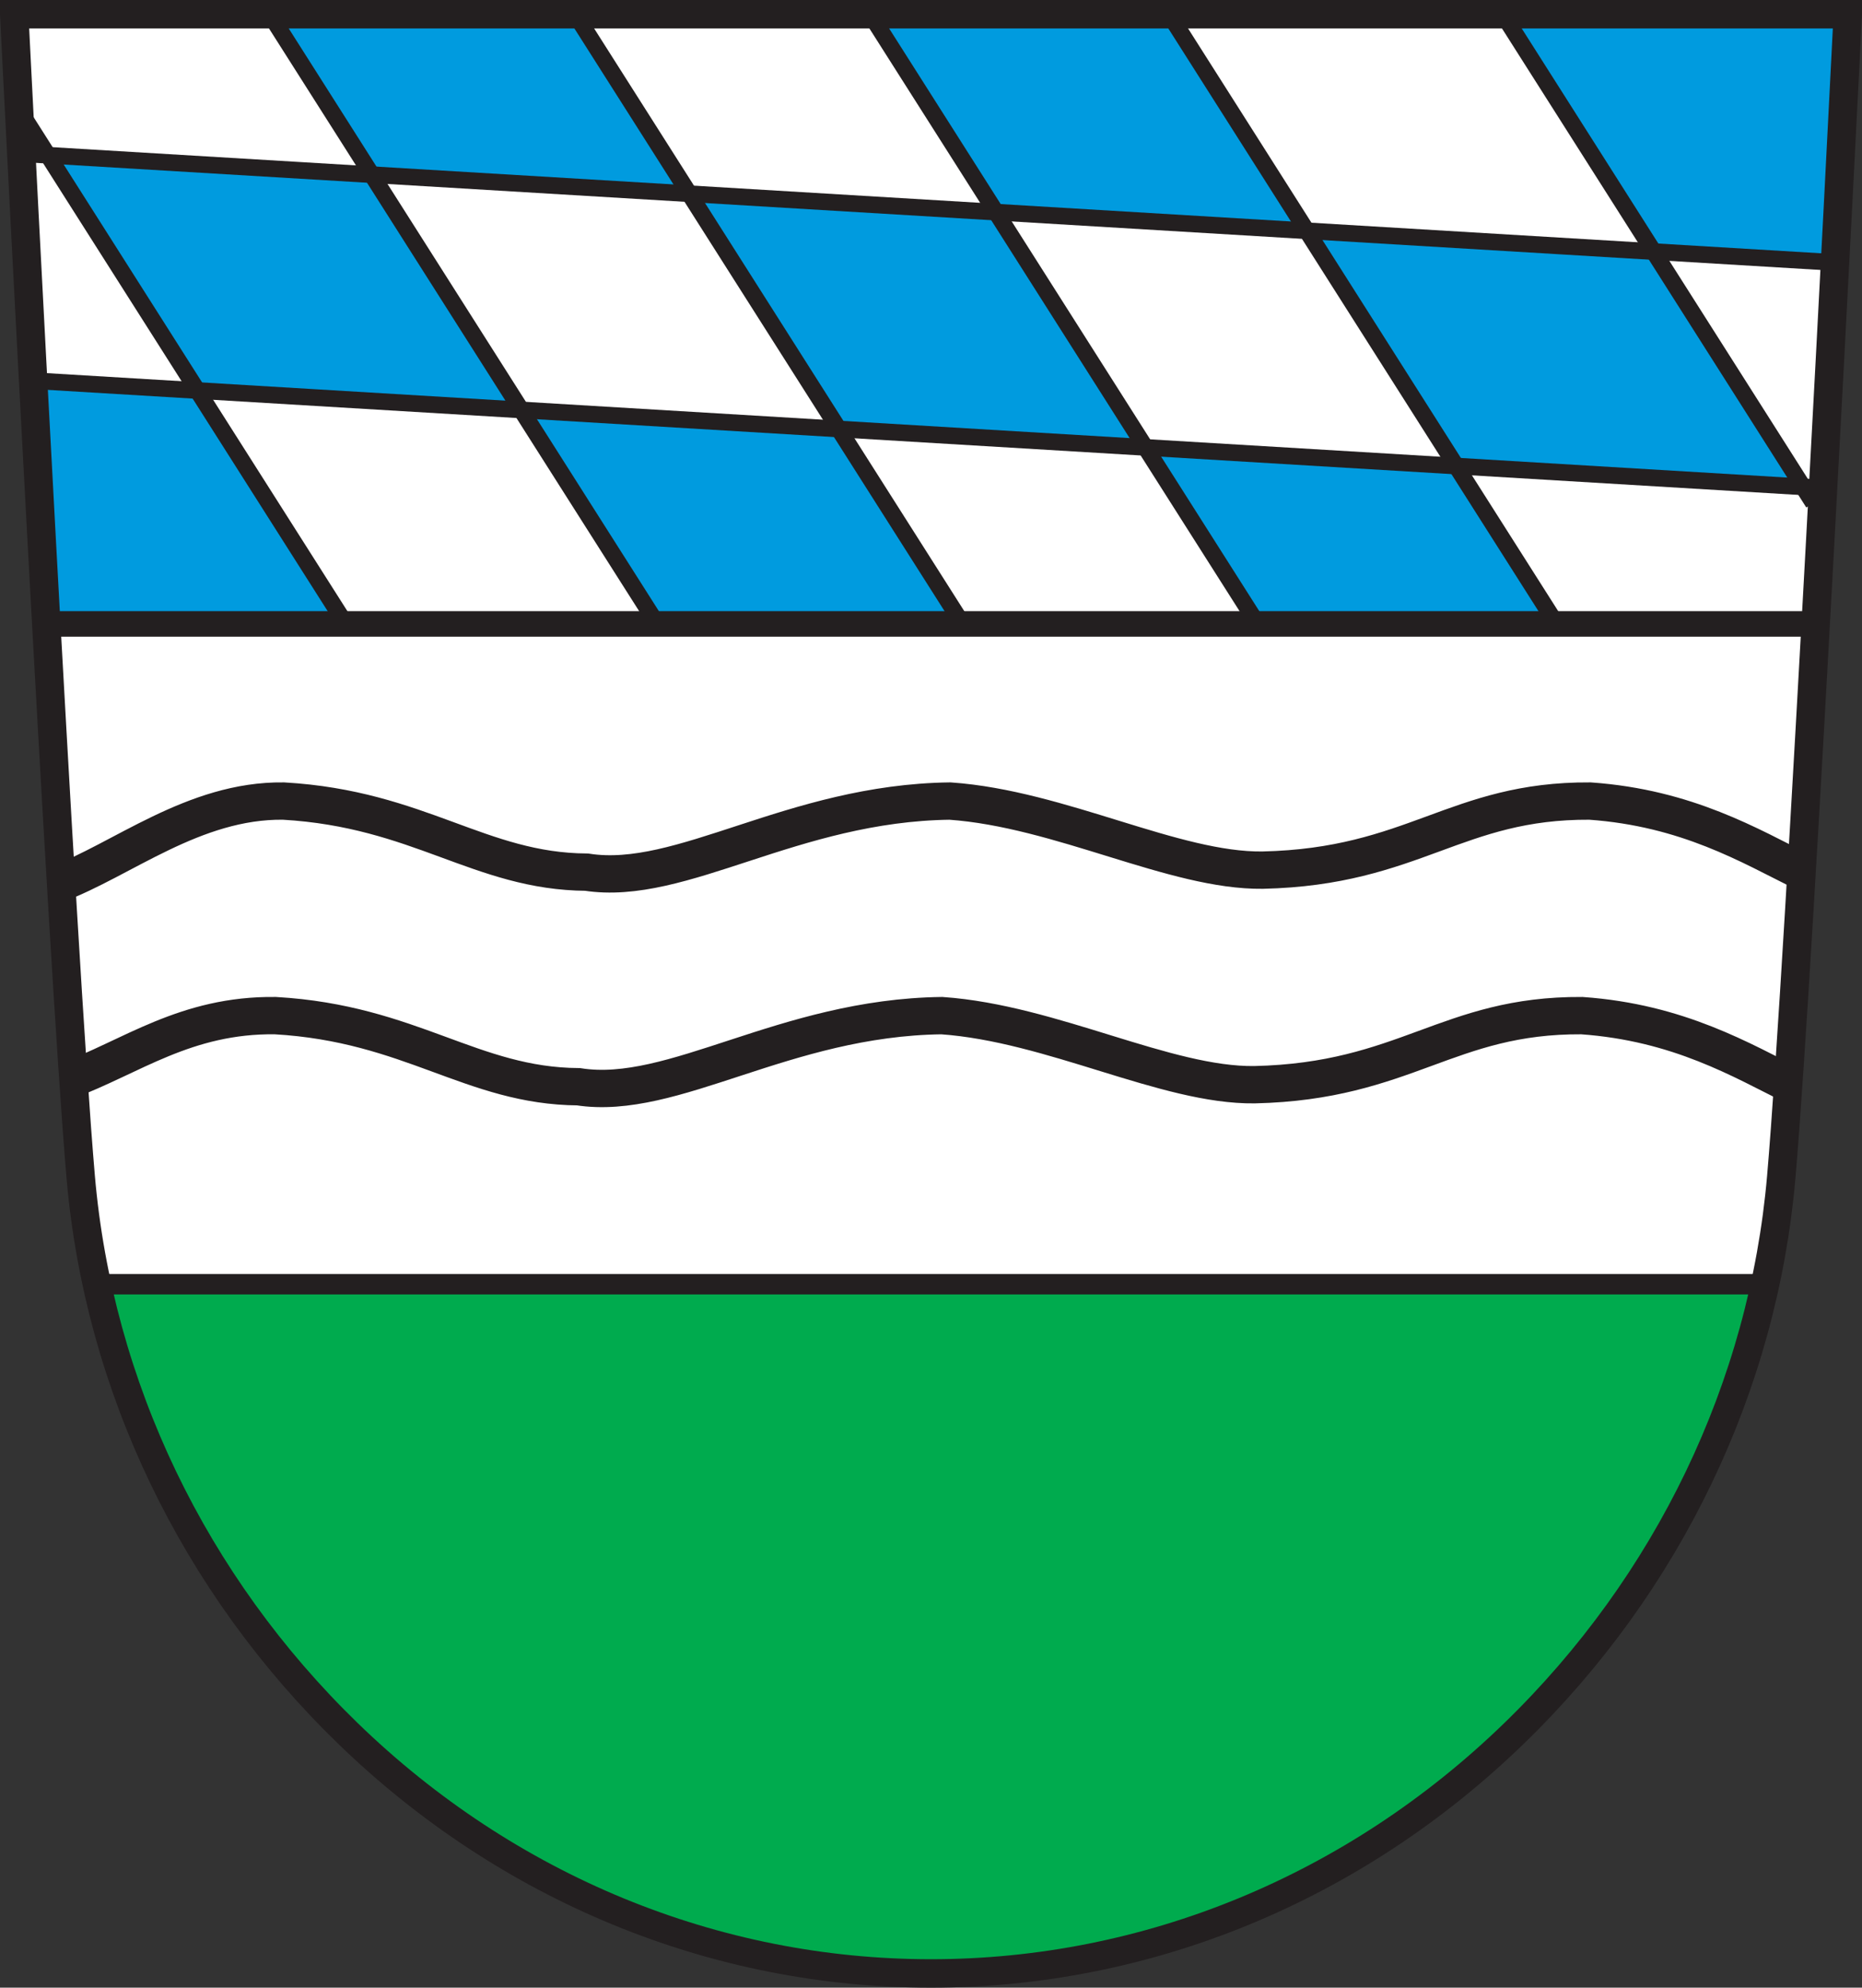
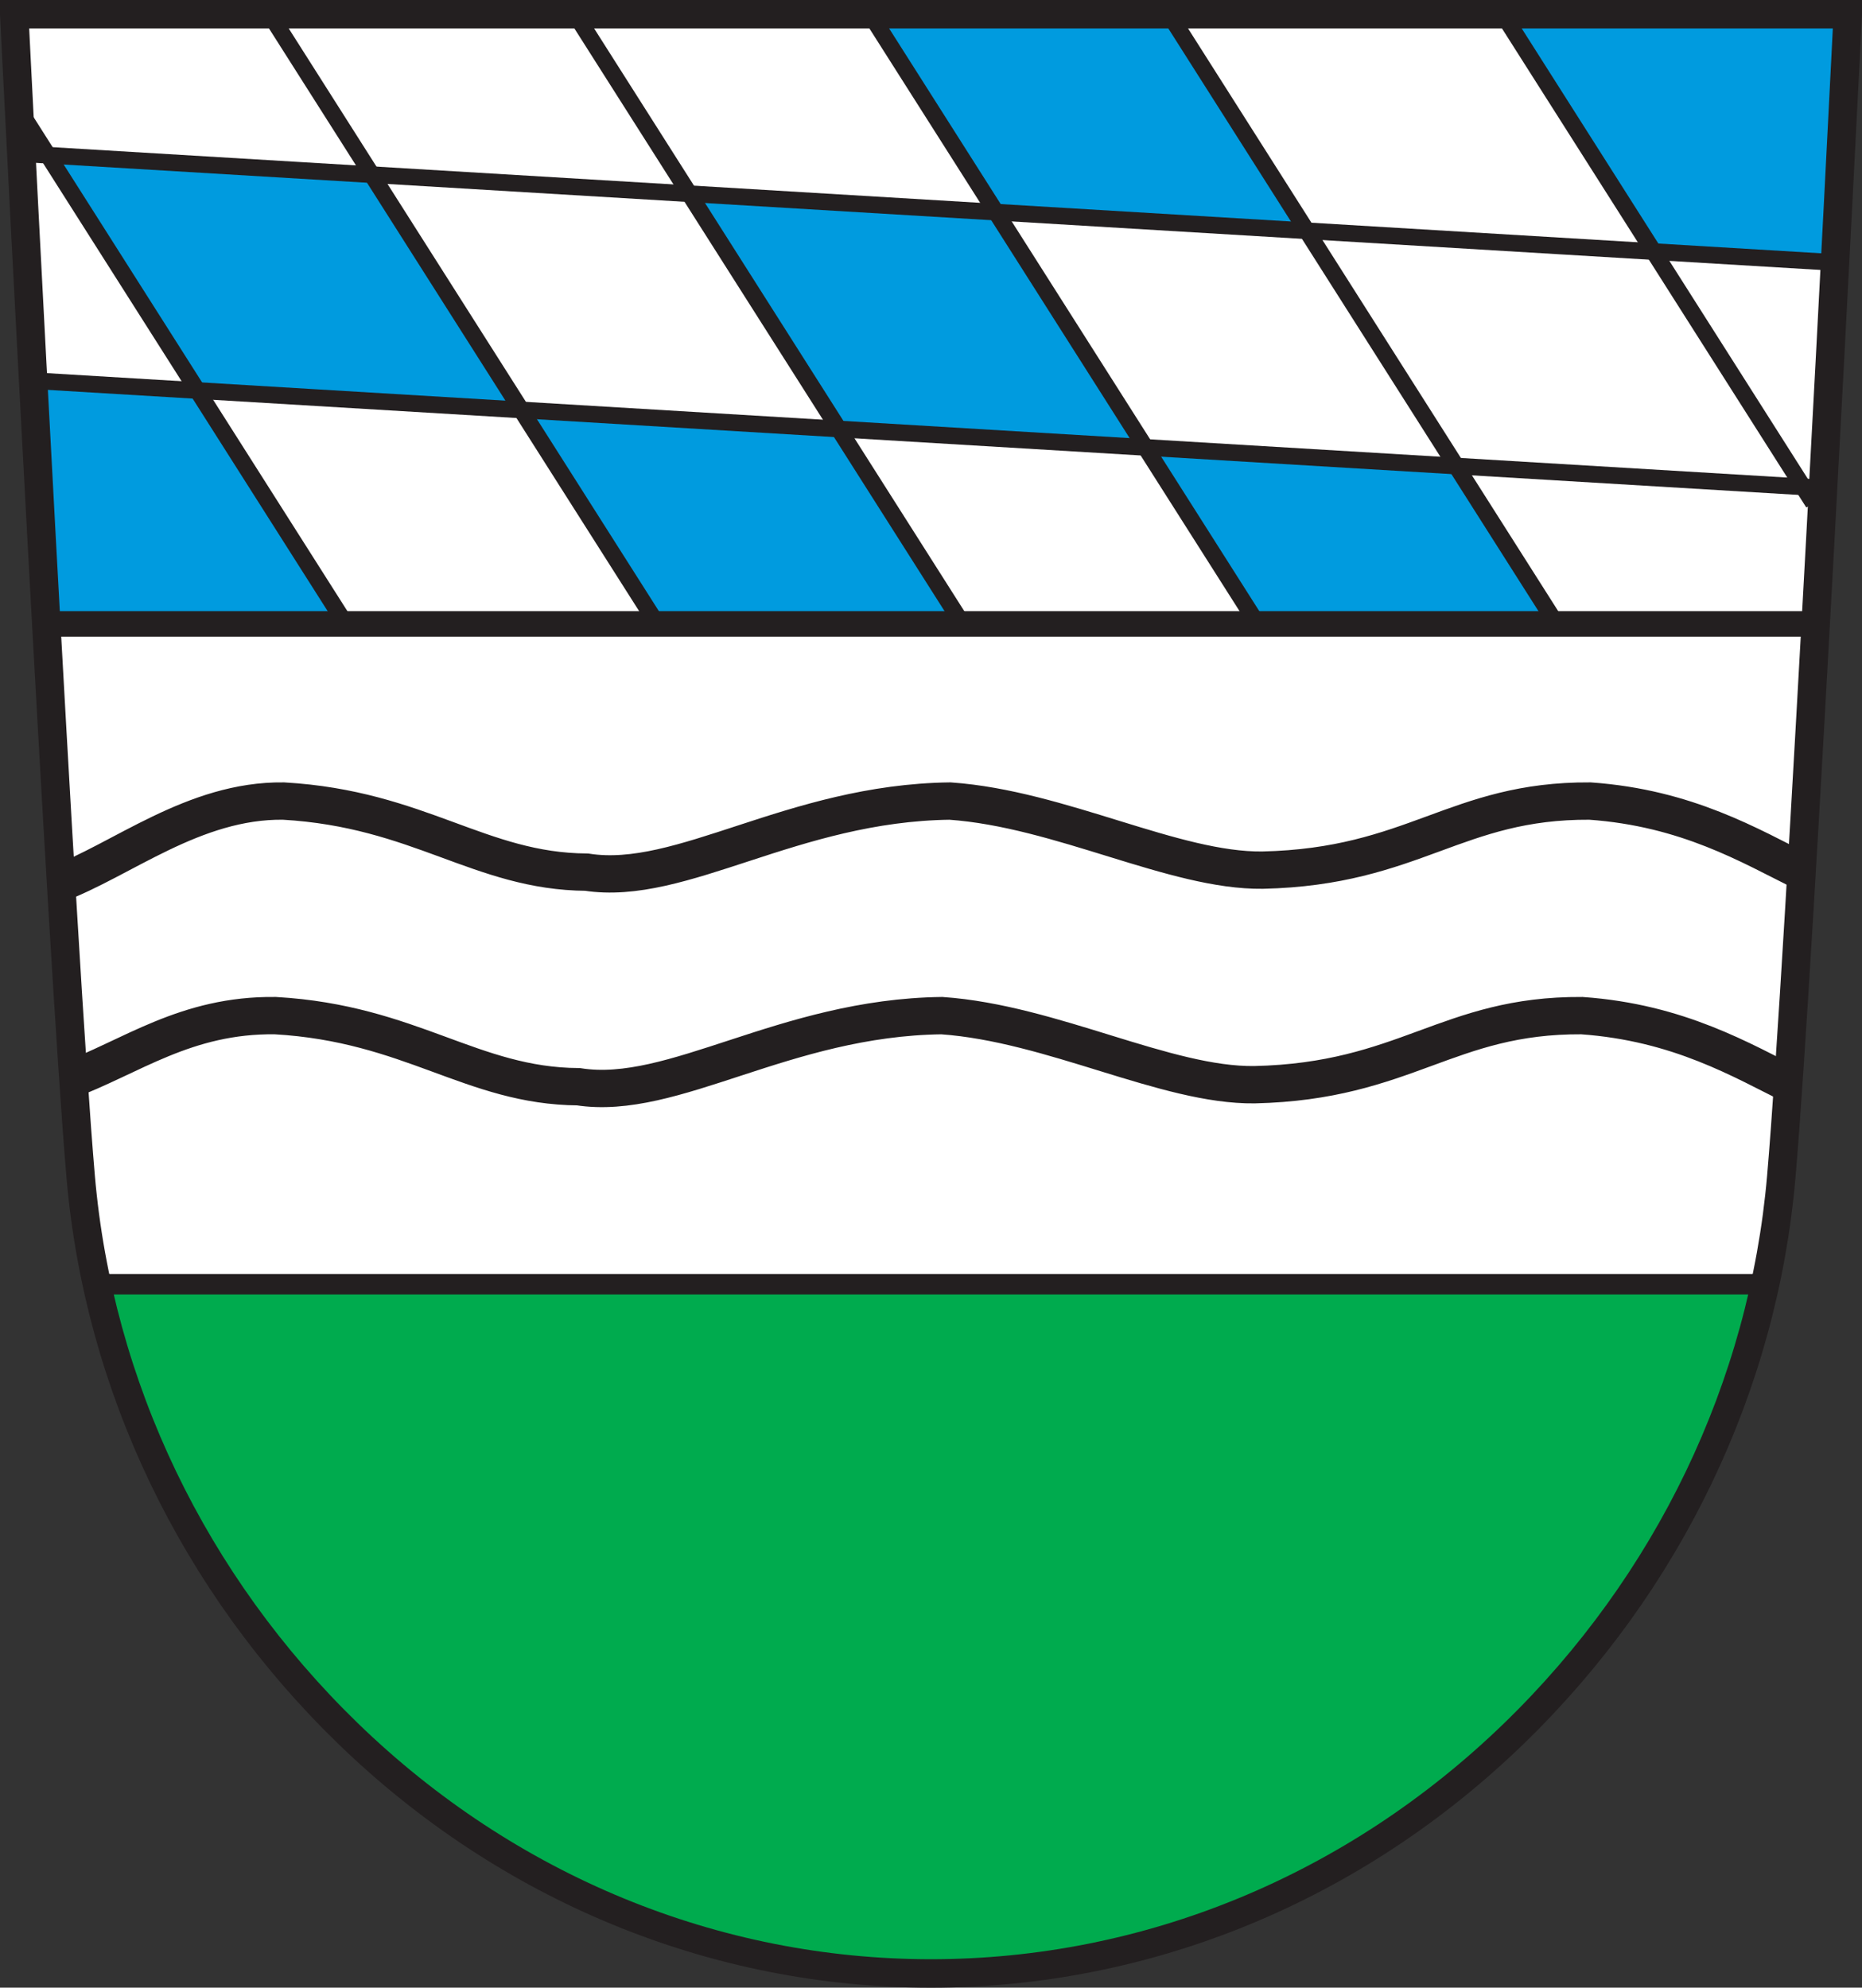
<svg xmlns="http://www.w3.org/2000/svg" version="1.0" width="209.505" height="223.629" id="svg3155">
  <rect width="100%" height="100%" fill="#333333" stroke="none" />
  <defs id="defs3157">
    <clipPath id="clipPath17">
      <path d="M 0,841.89 L 595.276,841.89 L 595.276,0 L 0,0 L 0,841.89 z" id="path19" />
    </clipPath>
    <clipPath id="clipPath23">
      <path d="M 0.03,841.95 L 595.29,841.95 L 595.29,0.03 L 0.03,0.03 L 0.03,841.95 z" id="path25" />
    </clipPath>
    <clipPath id="clipPath223">
      <path d="M 404.161,505.122 L 404.161,338.712 L 559.342,338.712 L 559.342,505.122" id="path225" />
    </clipPath>
    <clipPath id="clipPath3949">
      <path d="M 0.03,841.95 L 595.29,841.95 L 595.29,0.03 L 0.03,0.03 L 0.03,841.95 z" id="path3951" />
    </clipPath>
    <clipPath id="clipPath3945">
-       <path d="M 0,841.89 L 595.276,841.89 L 595.276,0 L 0,0 L 0,841.89 z" id="path3947" />
+       <path d="M 0,841.89 L 595.276,841.89 L 0,0 L 0,841.89 z" id="path3947" />
    </clipPath>
  </defs>
  <path d="M 201.938,2.899 L 1.071,2.899 L 1.344,8.33 C 1.395,9.333 6.41,108.922 8.552,133.709 C 10.585,157.254 21.264,179.491 38.617,196.322 C 56.574,213.737 79.873,223.328 104.223,223.328 C 128.572,223.328 151.87,213.737 169.826,196.322 C 187.181,179.491 197.859,157.254 199.893,133.709 C 202.033,108.922 207.051,9.333 207.102,8.33 L 207.376,2.899 L 201.938,2.899" id="path3993" style="fill:#ffffff;fill-opacity:1;fill-rule:nonzero;stroke:none;stroke-width:3.2;stroke-miterlimit:4;stroke-dasharray:none;stroke-opacity:1" />
  <path d="M 10.633,144.981 L 198.22,145.248 C 190.423,184.475 152.154,225.06 100.686,222.742 C 58.589,220.851 19.096,188.423 10.633,144.981 z" id="path3814" style="fill:#00ab4e;fill-opacity:1;fill-rule:evenodd;stroke:none;stroke-width:1px;stroke-linecap:butt;stroke-linejoin:miter;stroke-opacity:1" />
  <g transform="translate(-320.399,-1.341)" id="g3880" style="fill:#009bdf;fill-opacity:1;stroke:none">
    <path d="M 489.752,3.438 L 506.599,30.125 L 526.726,31.318 L 528.664,3.289 L 489.752,3.438 z" id="path3862" style="fill:#009bdf;fill-opacity:1;fill-rule:evenodd;stroke:none;stroke-width:1px;stroke-linecap:butt;stroke-linejoin:miter;stroke-opacity:1" />
-     <path d="M 467.538,27.59 L 506.599,29.976 L 523.595,56.662 L 484.236,54.277 L 467.538,27.59 z" id="path3864" style="fill:#009bdf;fill-opacity:1;fill-rule:evenodd;stroke:none;stroke-width:1px;stroke-linecap:butt;stroke-linejoin:miter;stroke-opacity:1" />
    <path d="M 449.35,52.19 L 462.171,71.893 L 495.716,71.893 L 484.236,54.128 L 449.35,52.19 z" id="path3866" style="fill:#009bdf;fill-opacity:1;fill-rule:evenodd;stroke:none;stroke-width:1px;stroke-linecap:butt;stroke-linejoin:miter;stroke-opacity:1" />
    <path d="M 467.687,27.59 L 432.503,25.652 L 418.489,3.289 L 452.182,3.289 L 467.687,27.59 z" id="path3868" style="fill:#009bdf;fill-opacity:1;fill-rule:evenodd;stroke:none;stroke-width:1px;stroke-linecap:butt;stroke-linejoin:miter;stroke-opacity:1" />
    <path d="M 398.064,23.416 L 432.801,25.503 L 449.648,52.339 L 414.91,49.953 L 398.064,23.416 z" id="path3870" style="fill:#009bdf;fill-opacity:1;fill-rule:evenodd;stroke:none;stroke-width:1px;stroke-linecap:butt;stroke-linejoin:miter;stroke-opacity:1" />
    <path d="M 379.129,47.717 L 394.485,71.893 L 428.776,71.893 L 414.91,49.804 L 379.129,47.717 z" id="path3872" style="fill:#009bdf;fill-opacity:1;fill-rule:evenodd;stroke:none;stroke-width:1px;stroke-linecap:butt;stroke-linejoin:miter;stroke-opacity:1" />
-     <path d="M 385.391,3.14 L 398.213,23.565 L 362.283,21.329 L 350.952,3.14 L 385.391,3.14 z" id="path3874" style="fill:#009bdf;fill-opacity:1;fill-rule:evenodd;stroke:none;stroke-width:1px;stroke-linecap:butt;stroke-linejoin:miter;stroke-opacity:1" />
    <path d="M 325.607,19.092 L 362.432,21.329 L 379.279,48.015 L 342.752,45.63 L 325.607,19.092 z" id="path3876" style="fill:#009bdf;fill-opacity:1;fill-rule:evenodd;stroke:none;stroke-width:1px;stroke-linecap:butt;stroke-linejoin:miter;stroke-opacity:1" />
    <path d="M 324.563,44.437 L 326.203,71.893 L 359.301,71.893 L 342.752,45.63 L 324.563,44.437 z" id="path3878" style="fill:#009bdf;fill-opacity:1;fill-rule:evenodd;stroke:none;stroke-width:1px;stroke-linecap:butt;stroke-linejoin:miter;stroke-opacity:1" />
  </g>
  <path d="M 202.466,1.6 L 1.6,1.6 L 1.873,7.031 C 1.923,8.034 6.939,107.623 9.08,132.41 C 11.114,155.955 21.792,178.192 39.146,195.023 C 57.103,212.438 80.402,222.029 104.752,222.029 C 129.1,222.029 152.399,212.438 170.355,195.023 C 187.71,178.192 198.388,155.955 200.422,132.41 C 202.562,107.623 207.58,8.034 207.63,7.031 L 207.905,1.6 L 202.466,1.6" id="path329" style="fill:none;fill-opacity:1;fill-rule:nonzero;stroke:#231f20;stroke-width:3.2;stroke-miterlimit:4;stroke-dasharray:none;stroke-opacity:1" />
  <path d="M 6.375,99.493 C 13.656,96.798 21.796,90 31.898,90.126 C 47.194,91.004 53.994,98.044 66.009,98.126 C 76.692,99.788 89.126,90.354 106.887,90.126 C 119.321,90.998 132.115,98.02 142.067,97.898 C 159.104,97.516 163.791,90.035 178.899,90.126 C 189.827,90.898 196.904,95.159 202.894,98.126" id="path3818" style="fill:none;fill-rule:evenodd;stroke:#231f20;stroke-width:4.2;stroke-linecap:butt;stroke-linejoin:miter;stroke-miterlimit:4;stroke-dasharray:none;stroke-opacity:1" />
  <path d="M 7.458,121.636 C 14.739,118.941 20.879,114.142 30.981,114.268 C 46.277,115.147 53.077,122.186 65.091,122.268 C 75.775,123.931 88.209,114.496 105.97,114.268 C 118.404,115.141 131.198,122.162 141.15,122.04 C 158.187,121.658 162.873,114.177 177.981,114.268 C 188.91,115.04 195.987,119.301 201.976,122.268" id="path3822" style="fill:none;fill-rule:evenodd;stroke:#231f20;stroke-width:4.2;stroke-linecap:butt;stroke-linejoin:miter;stroke-miterlimit:4;stroke-dasharray:none;stroke-opacity:1" />
  <path d="M 1.994,17.263 L 206.71,29.546" id="path3824" style="fill:none;fill-rule:evenodd;stroke:#231f20;stroke-width:1.875;stroke-linecap:butt;stroke-linejoin:miter;stroke-miterlimit:4;stroke-dasharray:none;stroke-opacity:1" />
  <path d="M 4.005,42.844 L 206.417,54.989" id="path3826" style="fill:none;fill-rule:evenodd;stroke:#231f20;stroke-width:1.875;stroke-linecap:butt;stroke-linejoin:miter;stroke-miterlimit:4;stroke-dasharray:none;stroke-opacity:1" />
  <path d="M 30.272,1.464 L 73.937,70.196" id="path3828" style="fill:none;fill-rule:evenodd;stroke:#231f20;stroke-width:1.875;stroke-linecap:butt;stroke-linejoin:miter;stroke-miterlimit:4;stroke-dasharray:none;stroke-opacity:1" />
  <path d="M 64.708,1.578 L 108.3,70.196" id="path3830" style="fill:none;fill-rule:evenodd;stroke:#231f20;stroke-width:1.875;stroke-linecap:butt;stroke-linejoin:miter;stroke-miterlimit:4;stroke-dasharray:none;stroke-opacity:1" />
  <path d="M 98.061,1.831 L 141.493,70.196" id="path3832" style="fill:none;fill-rule:evenodd;stroke:#231f20;stroke-width:1.875;stroke-linecap:butt;stroke-linejoin:miter;stroke-miterlimit:4;stroke-dasharray:none;stroke-opacity:1" />
  <path d="M 131.253,1.137 L 175.125,70.196" id="path3834" style="fill:none;fill-rule:evenodd;stroke:#231f20;stroke-width:1.875;stroke-linecap:butt;stroke-linejoin:miter;stroke-miterlimit:4;stroke-dasharray:none;stroke-opacity:1" />
  <path d="M 169.176,1.734 L 204.031,56.597" id="path3836" style="fill:none;fill-rule:evenodd;stroke:#231f20;stroke-width:1.875;stroke-linecap:butt;stroke-linejoin:miter;stroke-miterlimit:4;stroke-dasharray:none;stroke-opacity:1" />
  <path d="M 1.744,11.724 L 38.89,70.196" id="path3838" style="fill:none;fill-rule:evenodd;stroke:#231f20;stroke-width:1.875;stroke-linecap:butt;stroke-linejoin:miter;stroke-miterlimit:4;stroke-dasharray:none;stroke-opacity:1" />
  <path d="M 4.813,70.196 L 204.432,70.196" id="path3891" style="fill:none;fill-rule:evenodd;stroke:#231f20;stroke-width:2.875;stroke-linecap:butt;stroke-linejoin:miter;stroke-miterlimit:4;stroke-dasharray:none;stroke-opacity:1" />
  <path d="M 9.717,144.486 L 198.951,144.486" id="path3893" style="fill:none;fill-rule:evenodd;stroke:#231f20;stroke-width:2.3;stroke-linecap:butt;stroke-linejoin:miter;stroke-miterlimit:4;stroke-dasharray:none;stroke-opacity:1" />
</svg>